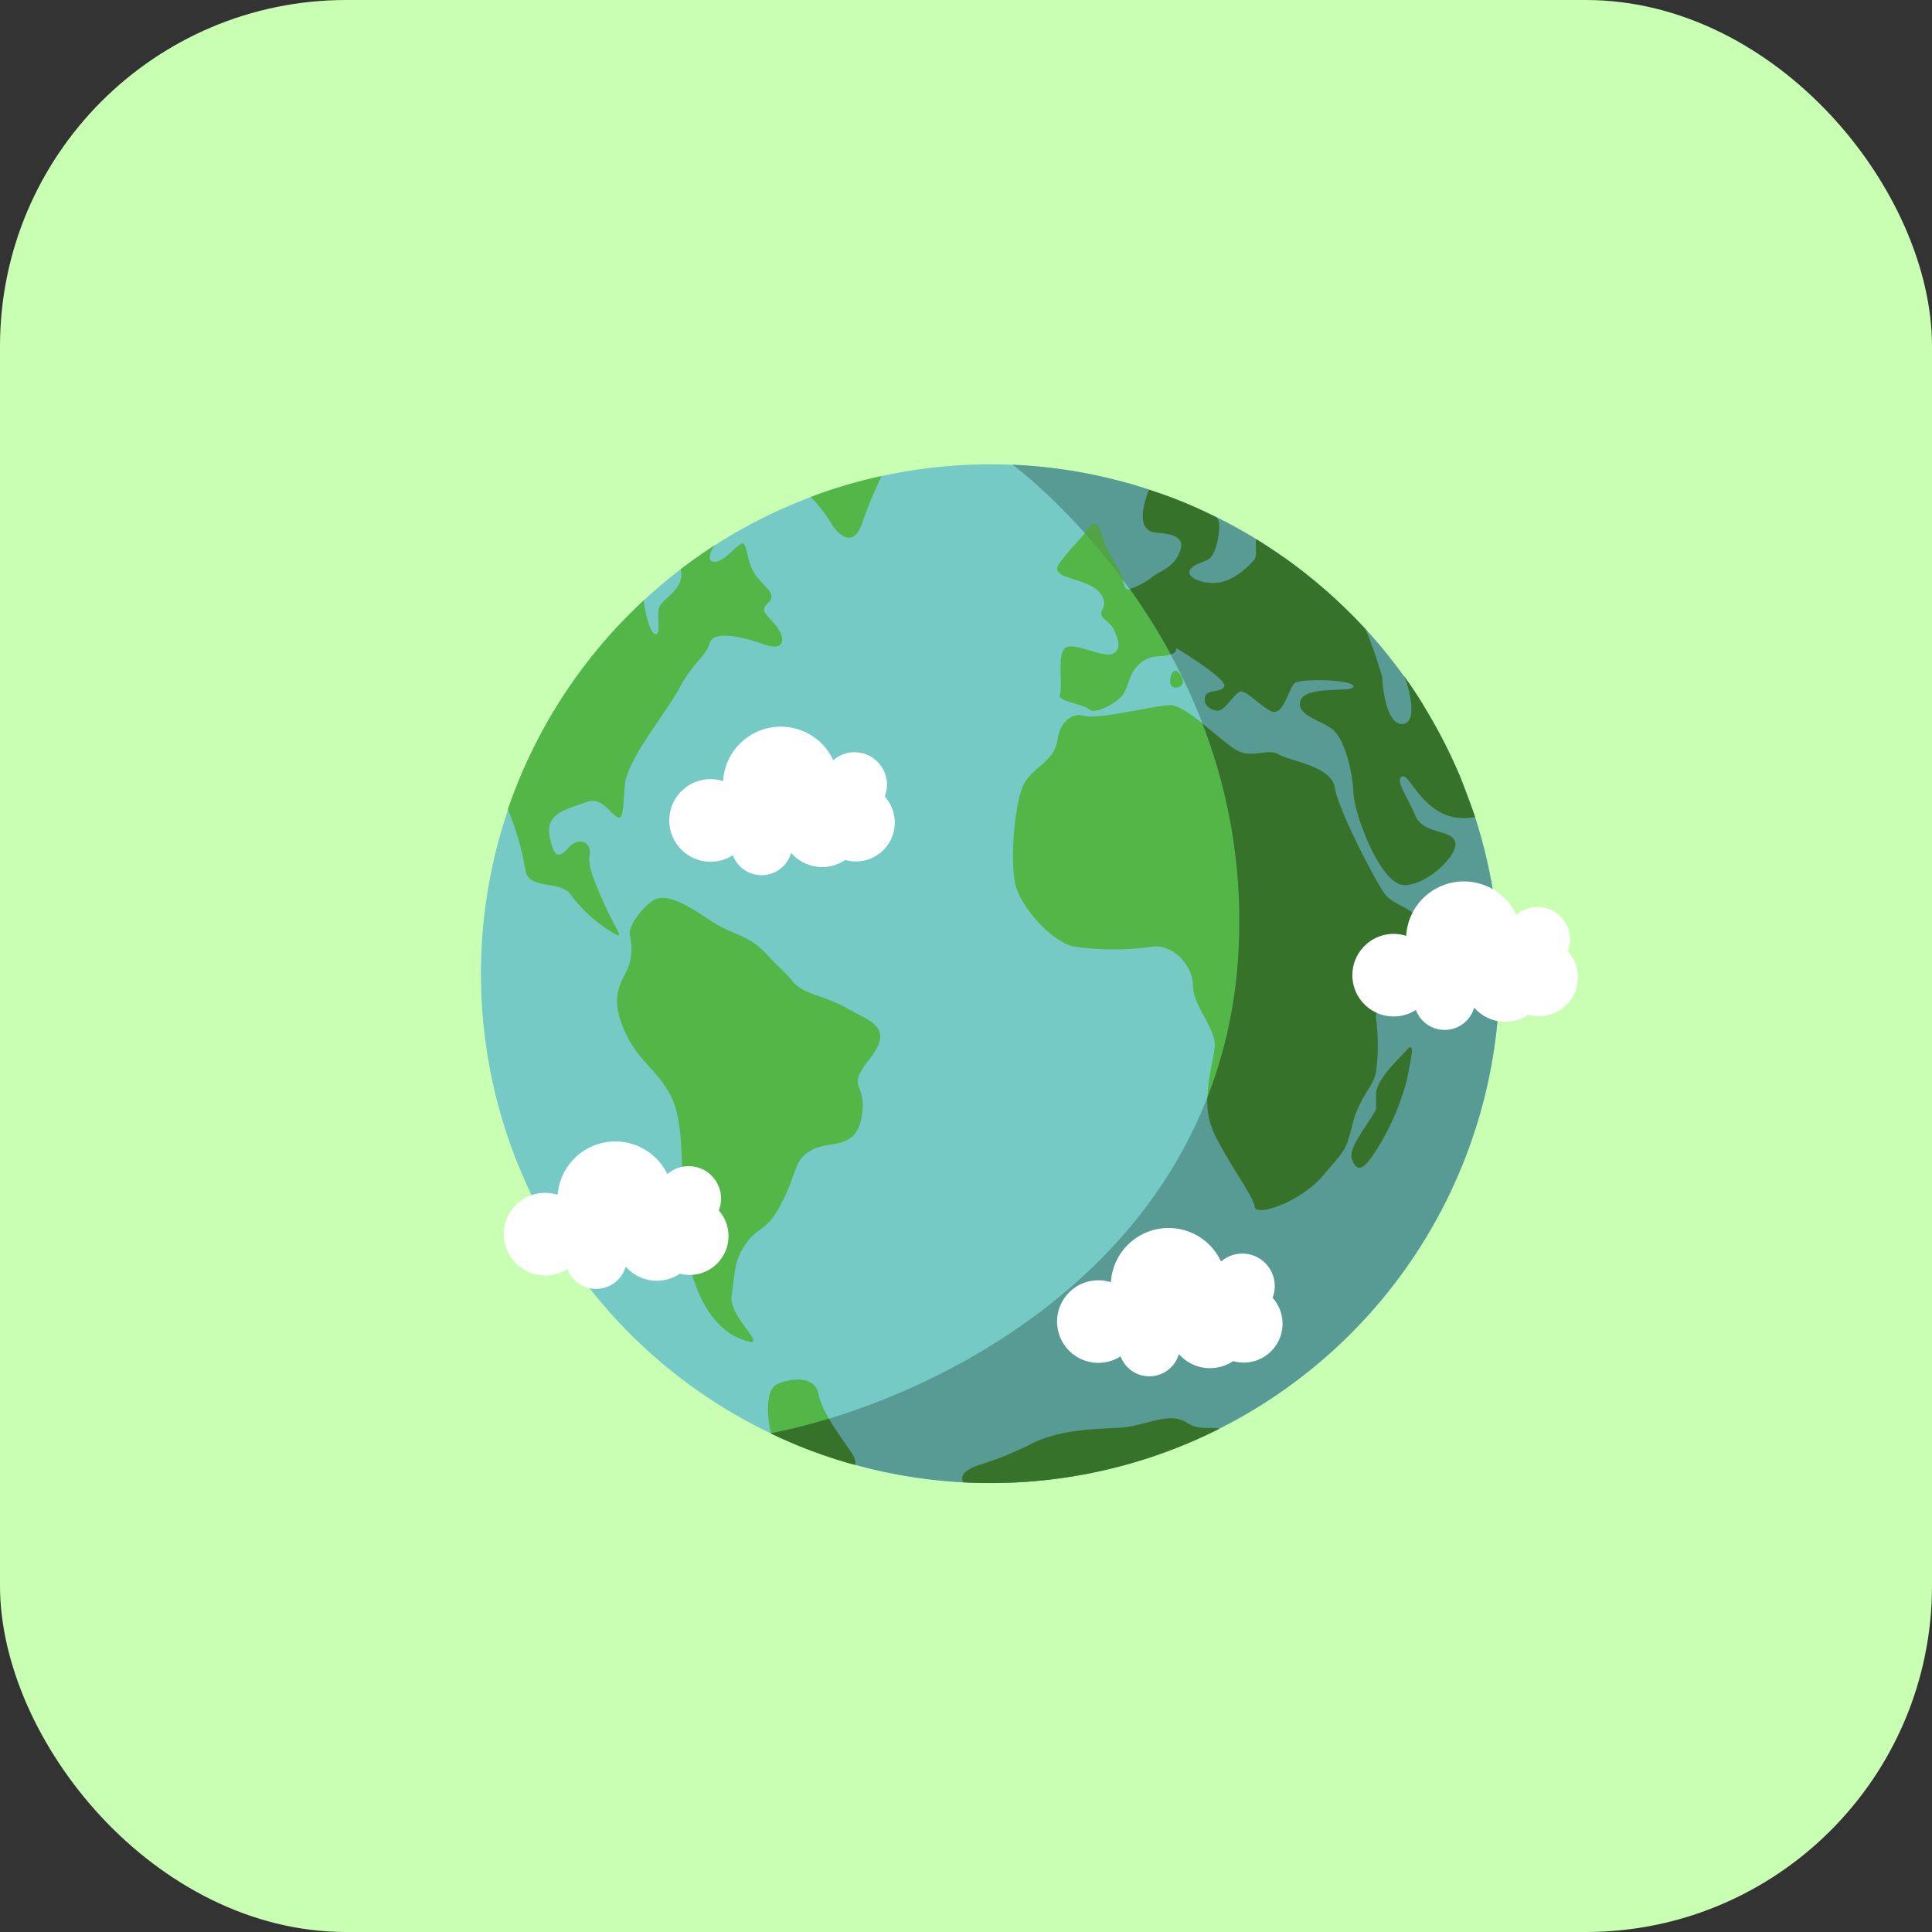
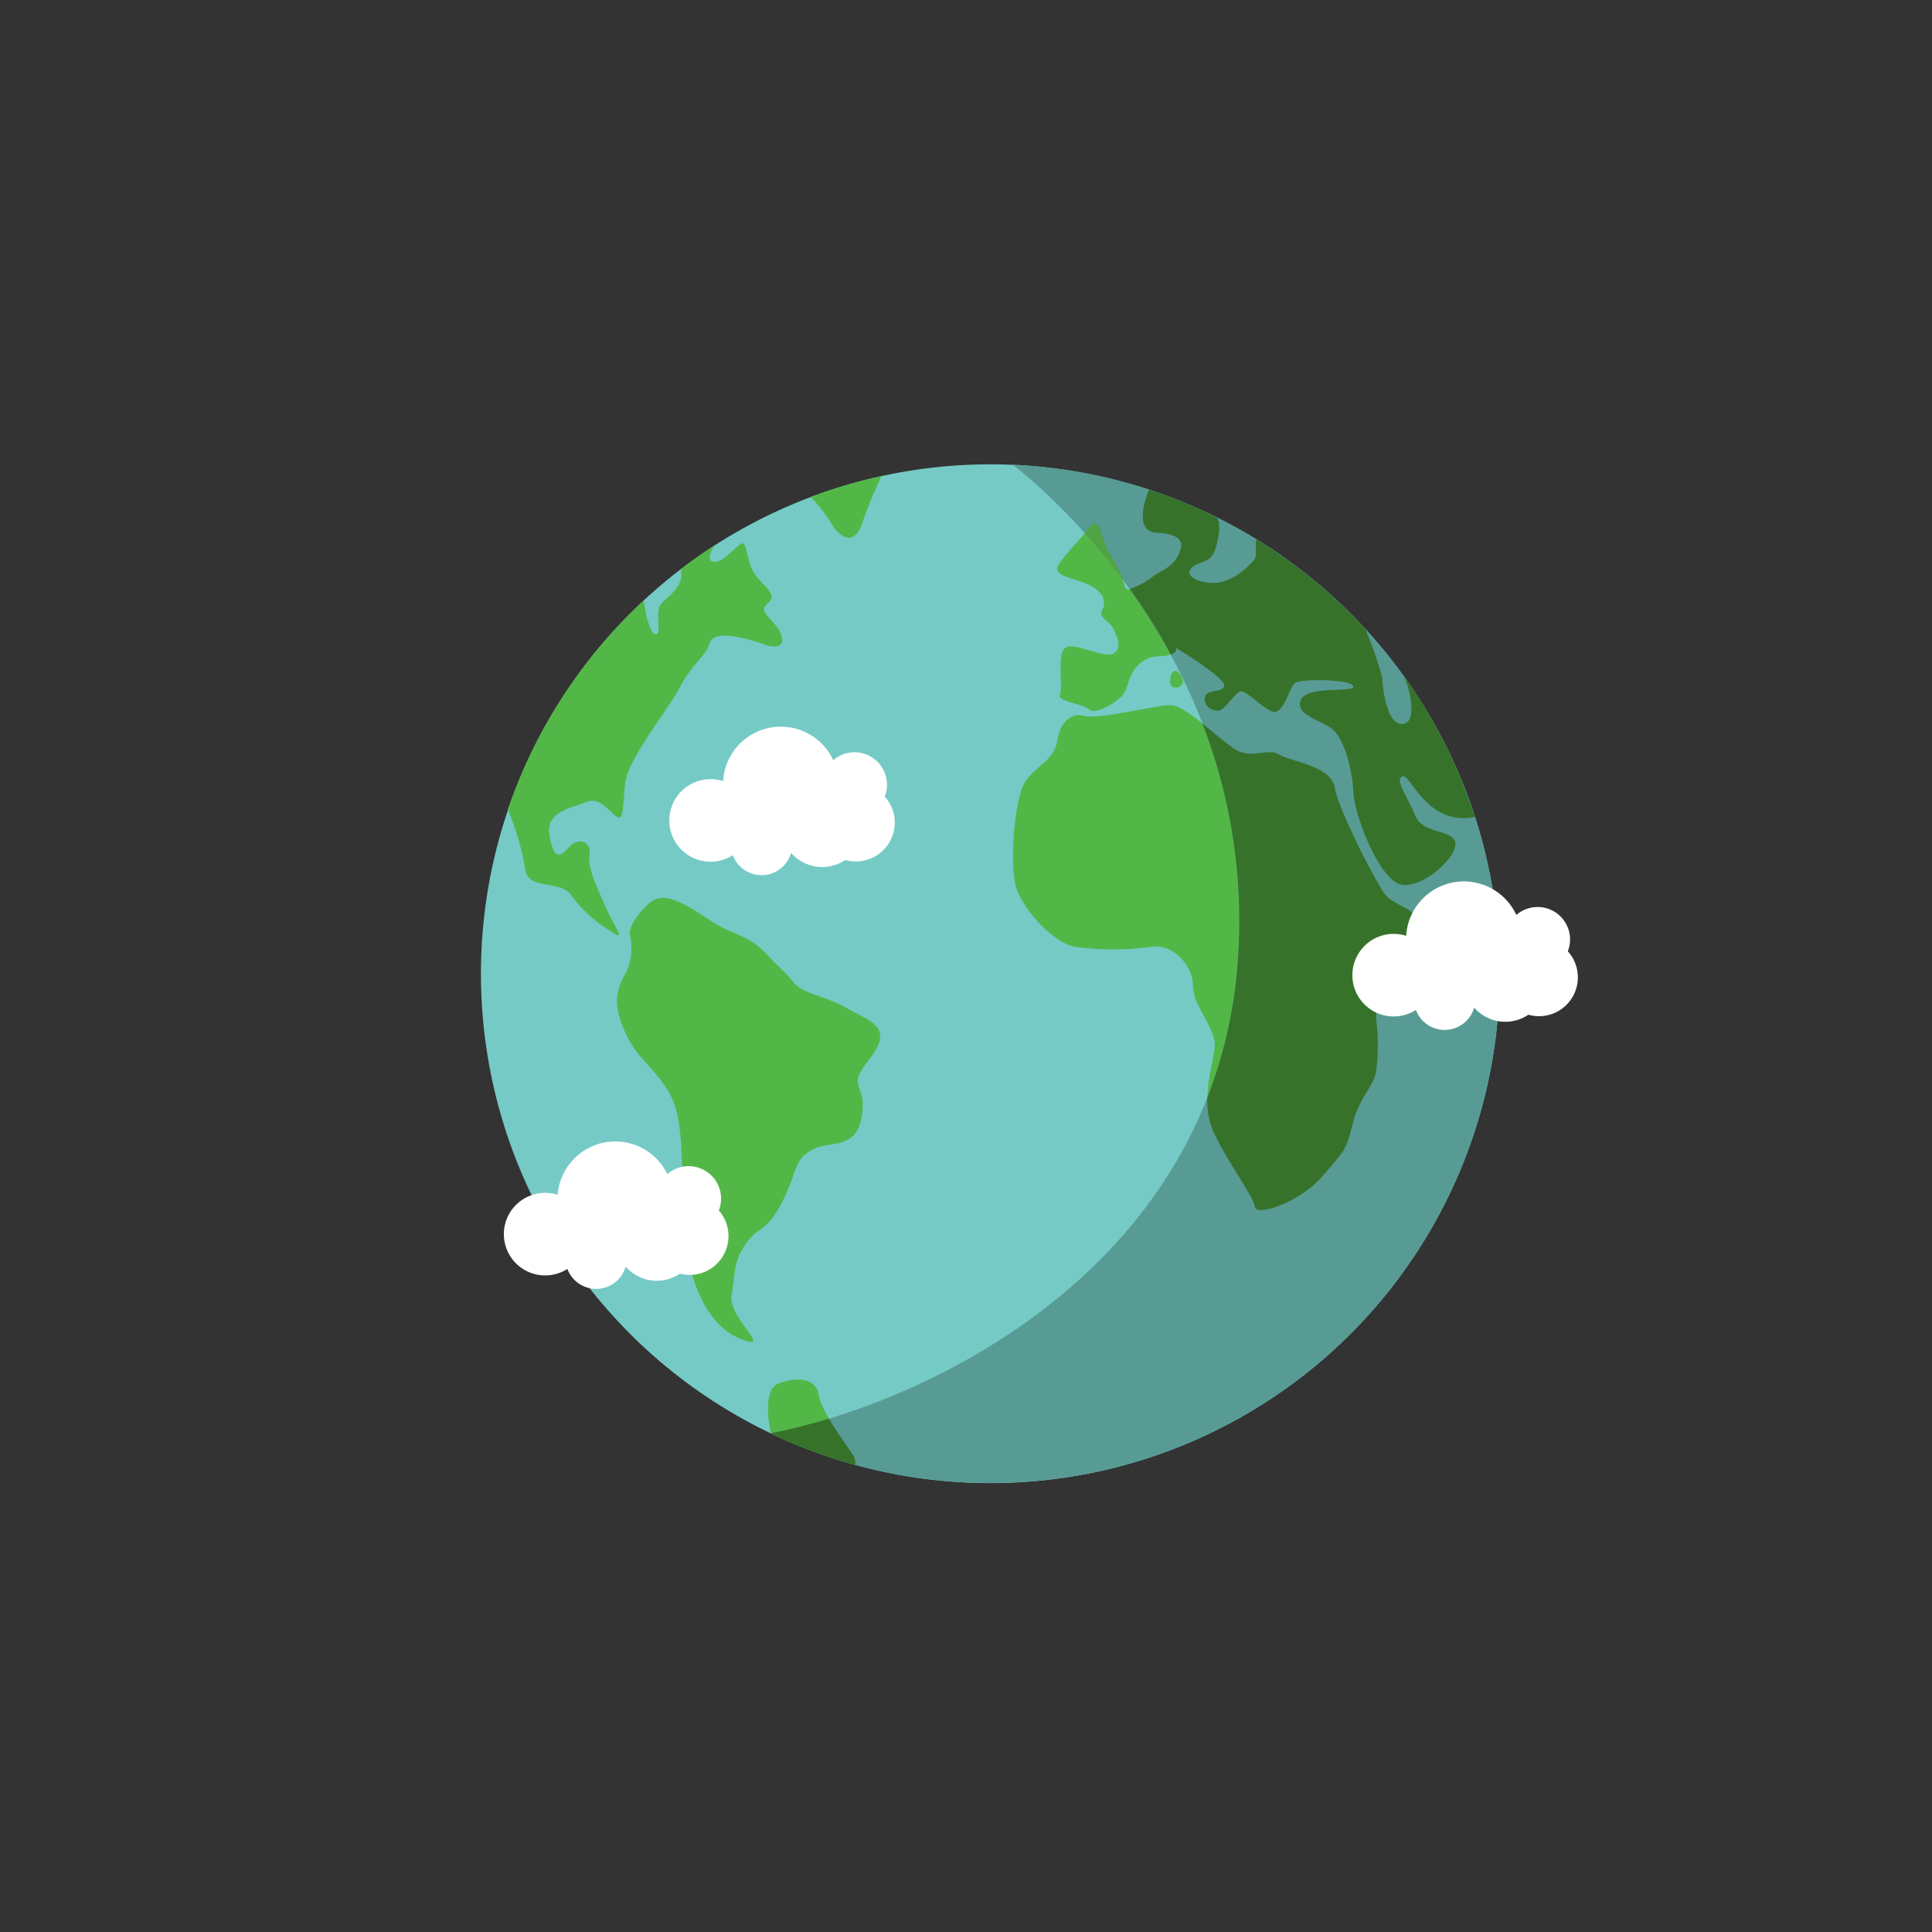
<svg xmlns="http://www.w3.org/2000/svg" viewBox="0 0 198.89 198.89">
  <rect x="0" y="0" width="198.89" height="198.89" fill="#333333" stroke="none" />
  <defs>
    <style>.cls-1{fill:#c9ffb3;}.cls-2{fill:#75cac6;}.cls-3{fill:#53b748;}.cls-4{fill:#579b94;}.cls-5{fill:#37722b;}.cls-6{fill:#51a343;}.cls-7{fill:#fff;}</style>
  </defs>
  <title>Asset 41</title>
  <g id="Layer_2" data-name="Layer 2">
    <g id="Layer_1-2" data-name="Layer 1">
-       <rect class="cls-1" width="198.89" height="198.89" rx="35.65" ry="35.65" />
      <circle class="cls-2" cx="101.95" cy="100.24" r="52.44" />
      <path class="cls-3" d="M121.27,69.19c-.67-.67-1.18,1.34-.47,1.56S122.33,70.25,121.27,69.19Z" />
      <path class="cls-3" d="M84.27,143.54c-.35-2-2.95-1.65-4.24-1.06s-1.06,3.42-.66,5.09a52,52,0,0,0,8.7,3.24,1.54,1.54,0,0,0-.26-1C87.14,148.65,84.62,145.55,84.27,143.54Z" />
      <path class="cls-3" d="M144.49,91.11c2.36.12,5.77-3.18,5.3-4.48s-3.3-.71-4.12-2.71-2.12-3.65-1.3-4,2.47,5.18,7.48,4.18v0c-.11-.29-.78-2.12-1.64-4.37a52.27,52.27,0,0,0-5.75-10.15c.33.49,1.67,4.84-.09,5s-2.12-4.24-2.12-4.83a46.53,46.53,0,0,0-1.73-4.94l-.21-.23-1.13-1.17a52.71,52.71,0,0,0-9.88-7.83c-.21.6.16,1.65-.25,2.15-.59.71-2.36,2.47-4.36,2.36s-2.95-1.06-1.77-1.77,1.85-.23,2.36-2.47c.46-2,0-2.49-.12-2.55a52.05,52.05,0,0,0-6.93-2.83c-.85,2.2-1.08,4.31.8,4.43s2.95.59,2.36,2-1.41,1.65-2.71,2.47-2.71,2-2.95.82-1.65-3.06-2.12-4.36-.59-2.59-1.53-1.41-2.07,2.24-3,3.54,1,1.41,2.74,2.12,2.12,1.89,1.65,2.71.77,1.1,1.18,2c.28.63.94,1.89,0,2.47s-4-1.18-4.95-.59-.24,4.12-.59,4.83,2.39.94,3,1.53,3-.71,3.58-1.65.47-2,1.65-3.06,2.24-.59,3.18-.94,0-.94.94-.35,4.71,2.95,4.48,3.65-1.88.24-2,1.18.83,1.36,1.41,1.33,1.53-1.56,2.12-1.92,1.77,1.12,3.18,1.92,1.89-2.39,2.59-2.86,5.89-.35,6,.35-4.83-.12-5.42,1.41,1.89,2,3.18,2.95,2.13,4.24,2.24,6.6S142.13,91,144.49,91.11Z" />
      <path class="cls-3" d="M111.49,73.67c-.88-.27-2.3.35-2.62,2.47s-2.09,2.59-3.27,4.24-1.65,8.37-1.06,10.73,3.89,6,6.13,6.36a29.53,29.53,0,0,0,7.9,0c2.12-.35,4.24,1.89,4.24,4s2.36,4.36,2.24,6.25-1.64,5.77,0,9.07,4,6.36,4.12,7.42,4.71-.47,7-3.18,2.36-2.47,3.06-5.3,2.24-3.89,2.47-5.42a20.64,20.64,0,0,0,0-5.42c-.23-2.24,4.12-7.42,4.36-9.43s-2.47-2-3.54-3.54-4.71-8.6-5.07-10.84-4.6-2.71-5.77-3.42-2.83.59-4.6-.59-5.07-4.48-6.6-4.48S113,74.14,111.49,73.67Z" />
      <path class="cls-3" d="M64.83,96.27a5.57,5.57,0,0,1-.47,4c-.94,1.71-1.3,3.13,0,6s3.18,3.77,4.6,6.36,1.18,6.72,1.41,12.84,2.36,11,5.89,12.37-1.3-2.12-.94-4.48.24-3.65,1.53-5.42,2.08-1.06,3.69-4.24,1.14-4.24,3-5.3,4.6.12,5.18-3.53-1.77-2.59.83-5.89-.12-3.89-2.36-5.19-4.48-1.41-5.54-2.71-.94-.94-2.83-2.95-3.3-1.77-5.77-3.42-4.61-2.95-6-1.89S64.66,95.6,64.83,96.27Z" />
      <path class="cls-3" d="M73.67,56.07q-1.85,1.19-3.59,2.53c.42,1.89-1.48,2.82-2.07,3.64s.12,2.95-.47,3.06-1.18-2.36-1.26-3.5a52.48,52.48,0,0,0-14,21.52,28.33,28.33,0,0,1,1.81,6.26c.35,2.12,3.65.94,4.71,2.59a14.84,14.84,0,0,0,4.36,3.89c1.3.83,0-.82-.82-2.71s-1.89-4-1.65-5.37-1.18-1.82-2.12-.76-1.53,1.3-2-1.18,2.24-2.83,3.65-3.42,2.12.47,3.06,1.3.82-.59,1.06-3.18,4.36-7.54,5.66-10,2.71-3.24,3.06-4.54,3.19-.71,5.54.12,2.24-.71,1.3-1.89-1.77-1.53-.82-2.36-.24-1.53-1.18-2.71-.94-2.83-1.3-3.34-1.77,1.69-2.94,1.81S73.35,56.28,73.67,56.07Z" />
      <path class="cls-3" d="M83.45,51.16a14.53,14.53,0,0,1,2.12,2.71c.82,1.41,2.36,2.47,3.18,0a49.87,49.87,0,0,1,2-4.86A52,52,0,0,0,83.45,51.16Z" />
      <path class="cls-4" d="M104.27,47.86C105.79,49,129.22,67.19,127.49,98c-1.79,31.85-31.23,46.21-48.12,49.56a52.44,52.44,0,1,0,24.91-99.72Z" />
-       <path class="cls-5" d="M141.66,114.2c-.94,1.77-2.94,4-2.47,5.18s1.06,1.3,2.47-.94a25.48,25.48,0,0,0,3.18-7.31c.35-1.89.94-4.12,0-3.06s-3.18,3.06-3.18,4.6Z" />
-       <path class="cls-5" d="M125.52,147.09c-.55-.24-2.1.2-3.3-.6-1.92-1.27-4.24.35-7,.49s-6.13.21-9,1.63a34.17,34.17,0,0,1-5.54,2.24c-1.78.65-1.73,1.24-1.52,1.75q1.34.07,2.7.07A52.22,52.22,0,0,0,125.52,147.09Z" />
      <path class="cls-5" d="M141.66,110.31a20.64,20.64,0,0,0,0-5.42c-.23-2.24,4.12-7.42,4.36-9.43s-2.47-2-3.54-3.54-4.71-8.6-5.07-10.84-4.6-2.71-5.77-3.42-2.83.59-4.6-.59c-.85-.57-2.06-1.63-3.26-2.58A56.14,56.14,0,0,1,127.49,98a48.41,48.41,0,0,1-3.2,15,8,8,0,0,0,.76,3.81c1.64,3.3,4,6.36,4.12,7.42s4.71-.47,7-3.18,2.36-2.47,3.06-5.3S141.42,111.85,141.66,110.31Z" />
      <path class="cls-6" d="M112.08,54.34l-.43.51c1.27,1.42,2.62,3.06,4,4.89-.4-1.18-1.59-2.82-2-4S113,53.16,112.08,54.34Z" />
      <path class="cls-5" d="M144.49,91.11c2.36.12,5.77-3.18,5.3-4.48s-3.3-.71-4.12-2.71-2.12-3.65-1.3-4,2.47,5.17,7.47,4.18l-.11-.34c-.23-.63-.78-2.11-1.45-3.88-.1-.25-.21-.49-.32-.73q-.38-.86-.79-1.71l-.43-.87q-.41-.81-.85-1.61l-.46-.82c-.33-.58-.68-1.15-1-1.72l-.38-.61q-.75-1.16-1.55-2.28h0c.33.5,1.67,4.84-.09,5s-2.12-4.24-2.12-4.83a44.88,44.88,0,0,0-1.71-4.91l-.63-.69-.25-.26c-.3-.32-.62-.62-.93-.93s-.91-.88-1.37-1.3l-.77-.7c-.54-.47-1.08-.93-1.64-1.38l-.56-.46c-.72-.57-1.45-1.11-2.2-1.64l-.88-.6c-.49-.33-1-.66-1.5-1l-.51-.31c-.2.6.16,1.64-.25,2.13-.59.71-2.36,2.47-4.36,2.36s-2.95-1.06-1.77-1.77,1.85-.23,2.36-2.47c.4-1.79.08-2.35-.07-2.5l-1.15-.56-.27-.13q-2.13-1-4.35-1.76l-.41-.14-.8-.26c-.84,2.19-1.07,4.3.81,4.42s2.95.59,2.36,2-1.41,1.65-2.71,2.47a7.55,7.55,0,0,1-2.42,1.32,64.74,64.74,0,0,1,4.21,6.72l.09,0c.94-.35,0-.94.94-.35s4.71,2.95,4.48,3.65-1.88.24-2,1.18.83,1.36,1.41,1.33,1.53-1.56,2.12-1.92,1.77,1.12,3.18,1.92,1.89-2.39,2.59-2.86,5.89-.35,6,.35-4.83-.12-5.42,1.41,1.89,2,3.18,2.95,2.13,4.24,2.24,6.6S142.13,91,144.49,91.11Z" />
      <path class="cls-5" d="M79.51,147.64c.56.26,1.12.52,1.68.76l.48.21q.9.38,1.82.73l.36.13c.61.22,1.22.44,1.84.64l.16.05q1,.33,2.06.61l.14,0a1.54,1.54,0,0,0-.26-1c-.42-.72-1.58-2.22-2.46-3.73-2.11.64-4.12,1.15-6,1.51Z" />
      <path class="cls-7" d="M91.08,82a3.34,3.34,0,0,0-5.3-3.74,5.95,5.95,0,0,0-11.34,2.15,4.25,4.25,0,1,0,1,7.63,3.16,3.16,0,0,0,6-.24,4.25,4.25,0,0,0,5.58.73A4,4,0,0,0,91.08,82Z" />
      <path class="cls-7" d="M74,124.61a3.34,3.34,0,0,0-5.3-3.74A5.95,5.95,0,0,0,57.41,123a4.25,4.25,0,1,0,1,7.63,3.16,3.16,0,0,0,6-.24,4.25,4.25,0,0,0,5.58.73A4,4,0,0,0,74,124.61Z" />
-       <path class="cls-7" d="M131,133.61a3.34,3.34,0,0,0-5.3-3.74A5.95,5.95,0,0,0,114.36,132a4.25,4.25,0,1,0,1,7.63,3.16,3.16,0,0,0,6-.24,4.25,4.25,0,0,0,5.58.73,4,4,0,0,0,4.06-6.53Z" />
-       <path class="cls-7" d="M161.4,97.93a3.34,3.34,0,0,0-5.3-3.74,5.95,5.95,0,0,0-11.34,2.15,4.25,4.25,0,1,0,1,7.63,3.16,3.16,0,0,0,6-.24,4.25,4.25,0,0,0,5.58.73,4,4,0,0,0,4.06-6.53Z" />
+       <path class="cls-7" d="M161.4,97.93a3.34,3.34,0,0,0-5.3-3.74,5.95,5.95,0,0,0-11.34,2.15,4.25,4.25,0,1,0,1,7.63,3.16,3.16,0,0,0,6-.24,4.25,4.25,0,0,0,5.58.73,4,4,0,0,0,4.06-6.53" />
    </g>
  </g>
</svg>